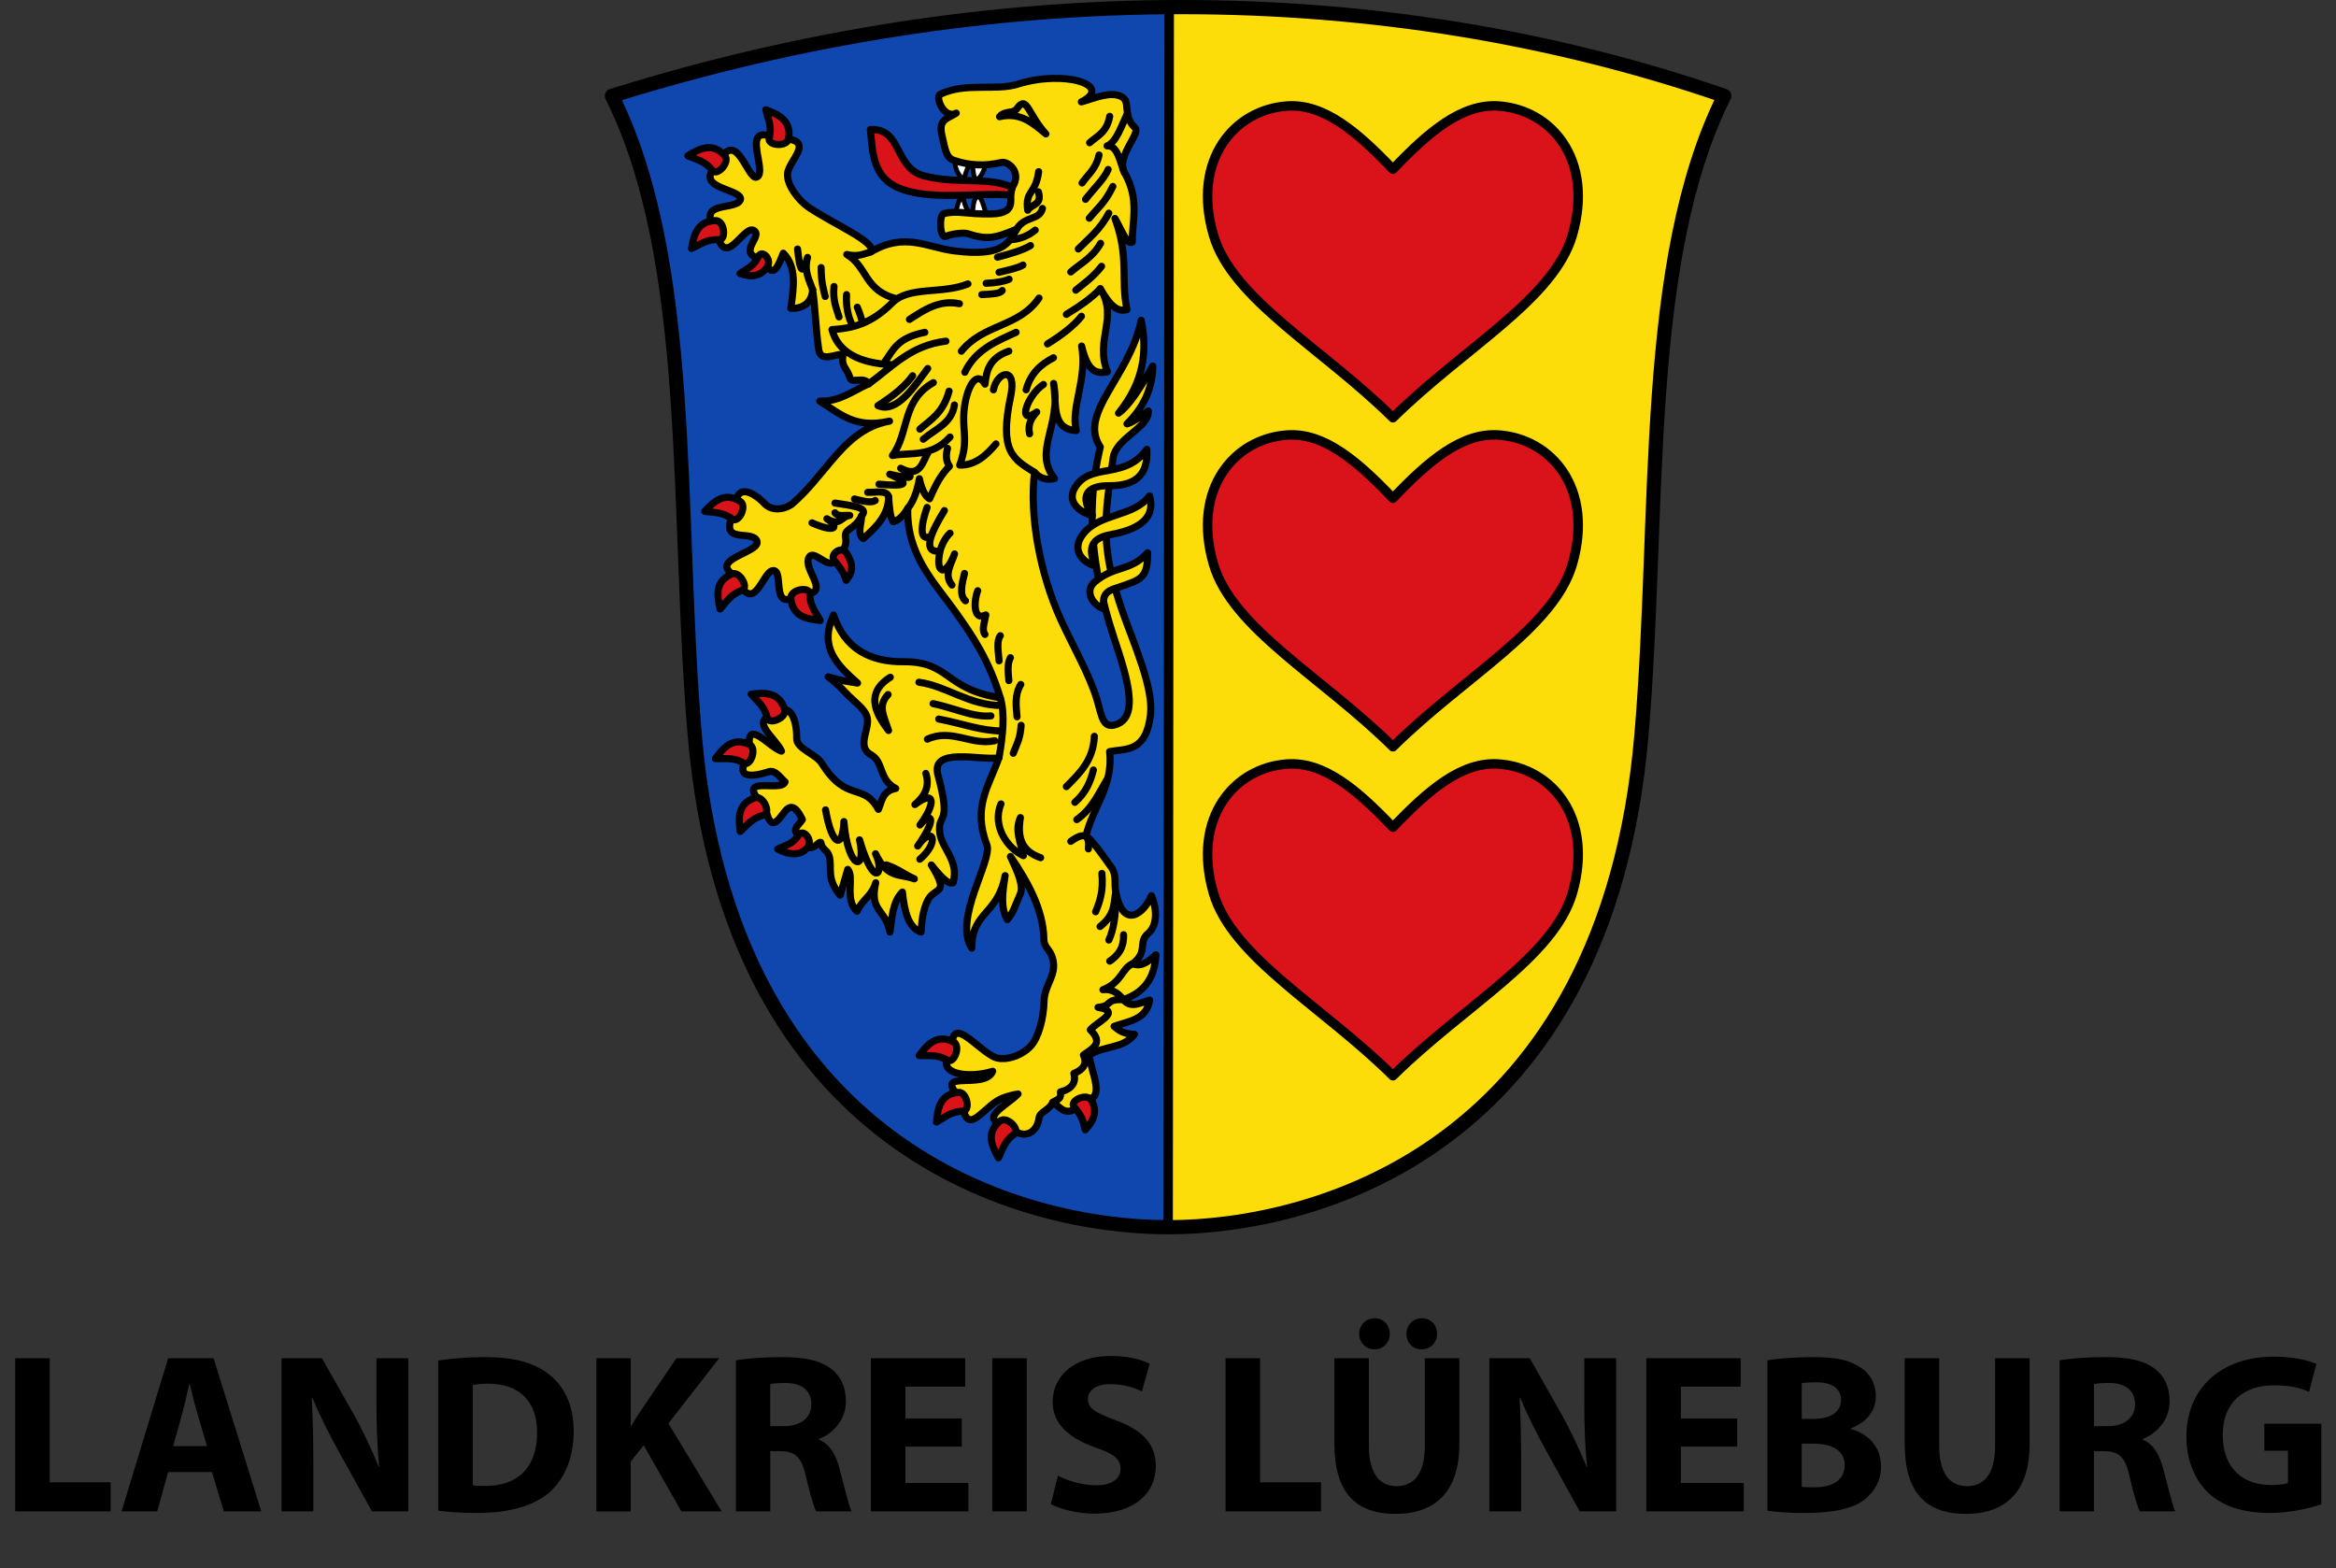
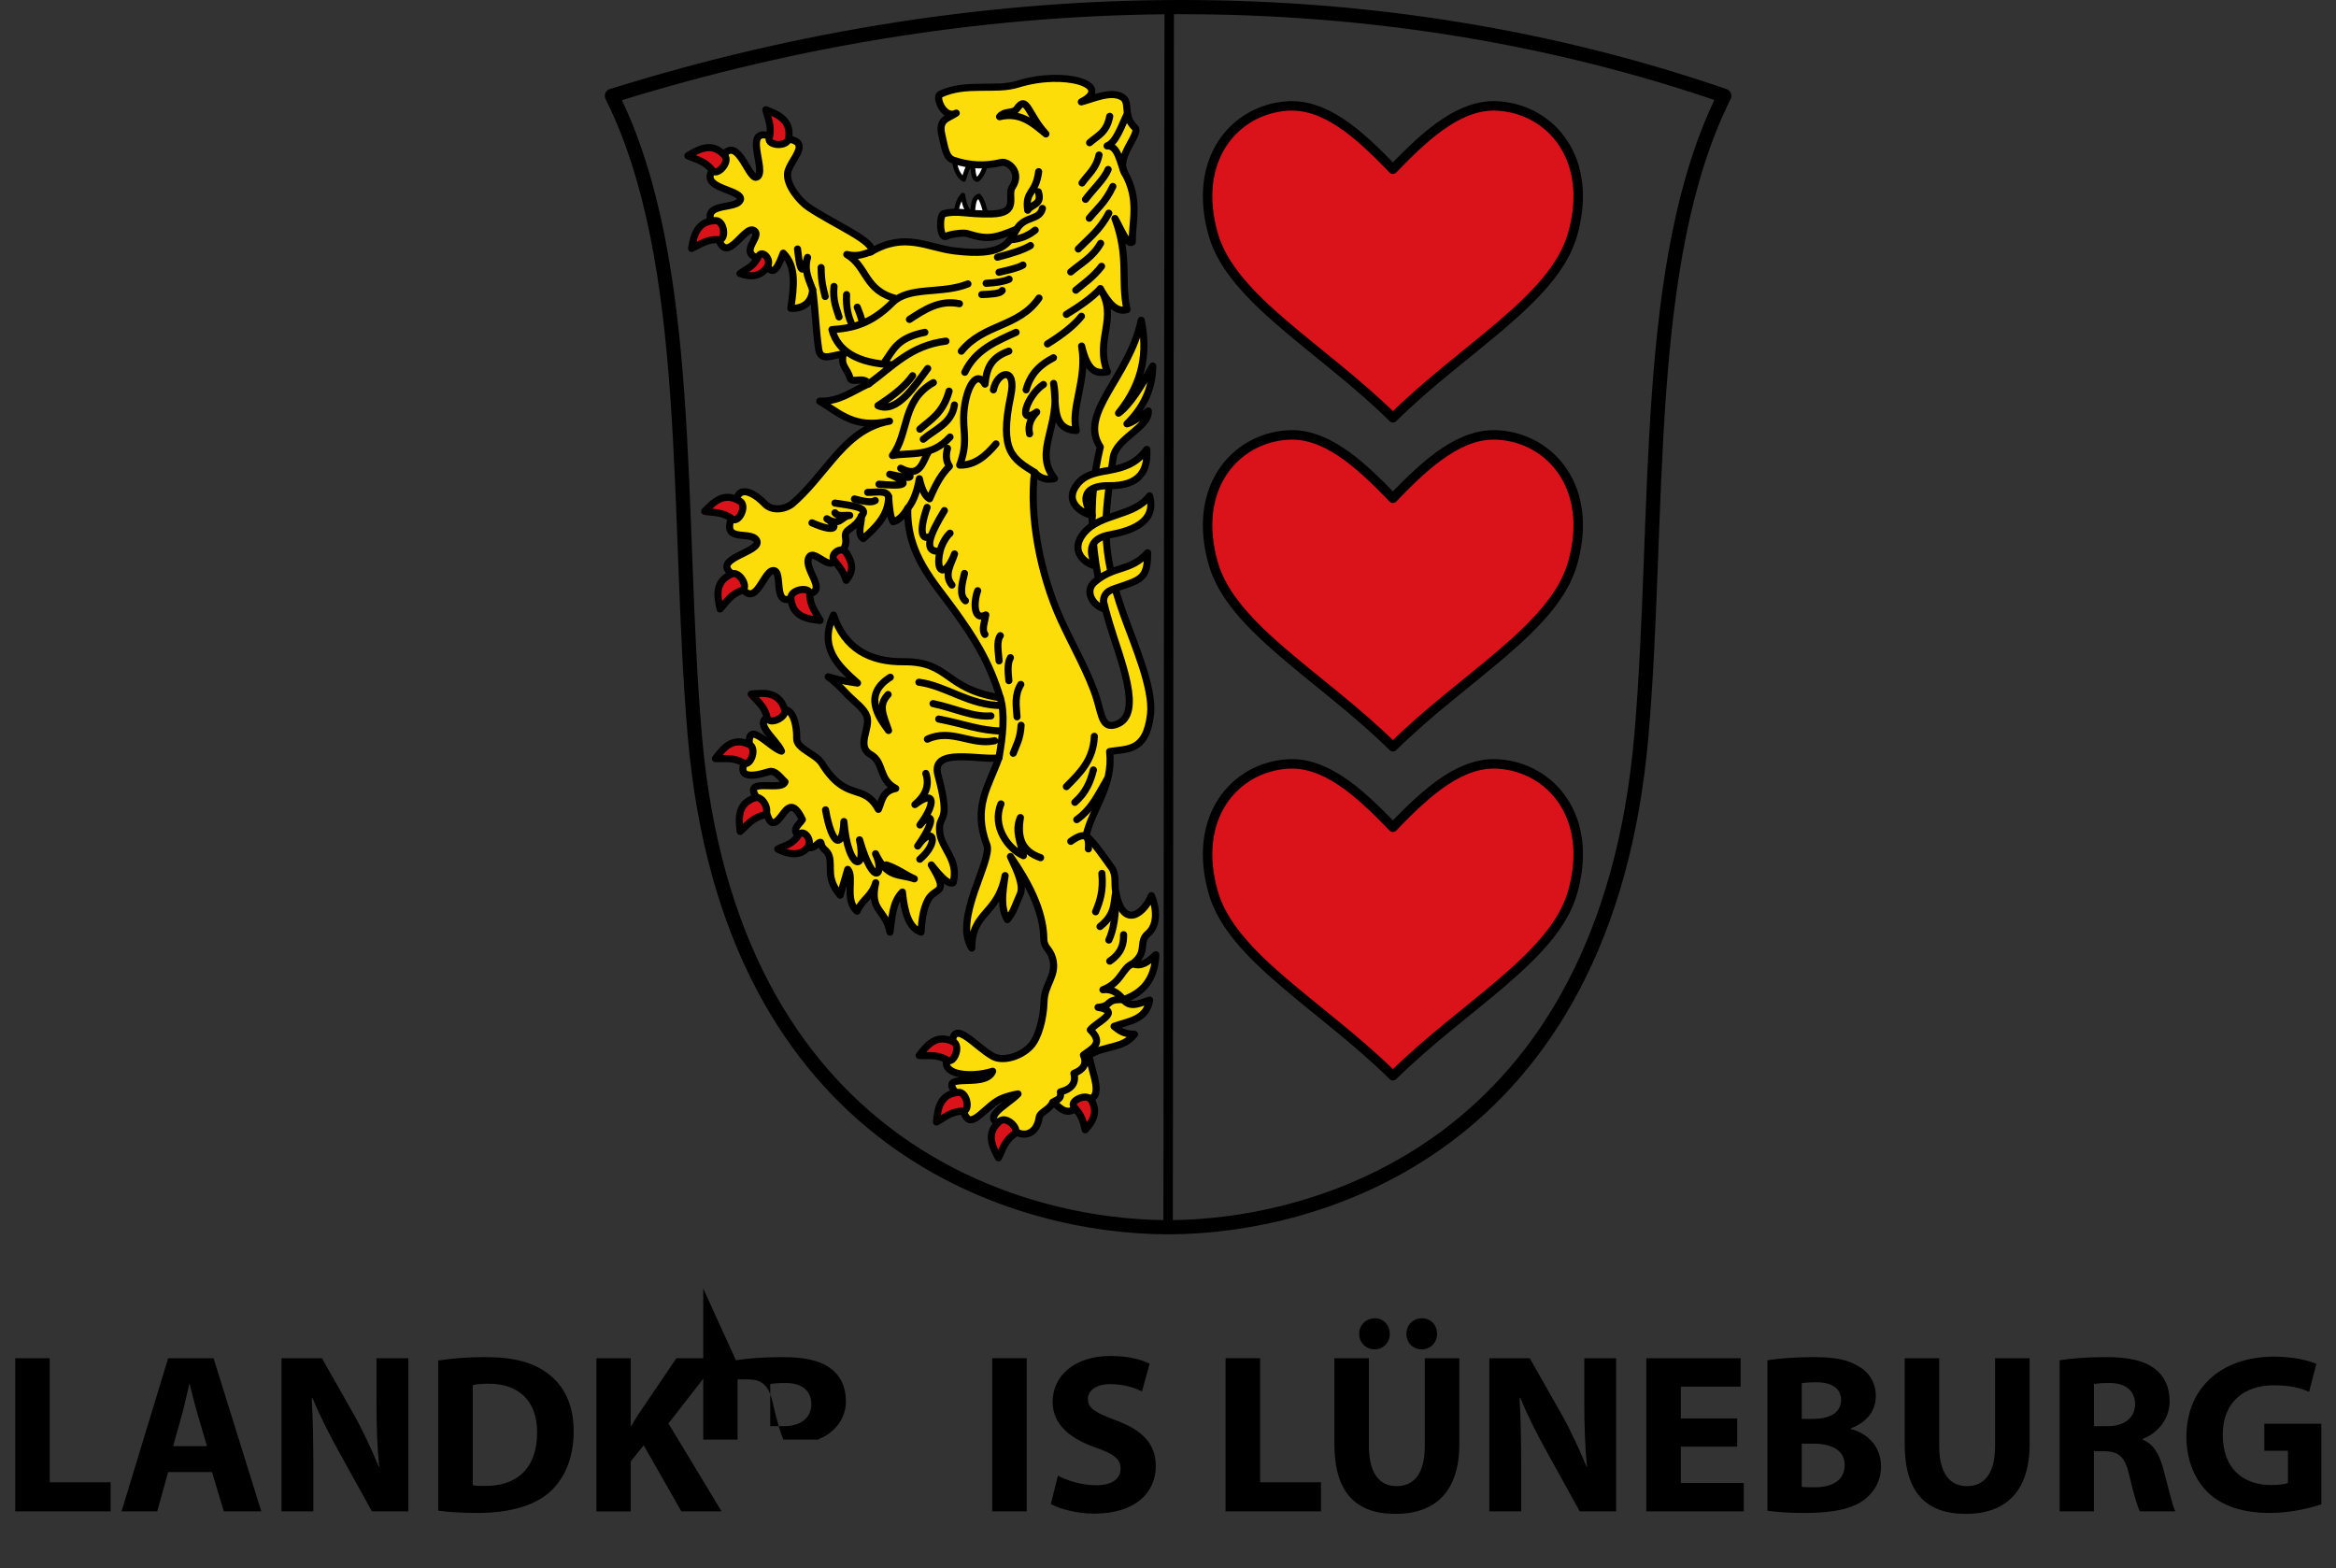
<svg xmlns="http://www.w3.org/2000/svg" id="Ebene_1" version="1.1" viewBox="0 0 987 662.55">
  <rect x="0" y="0" width="987" height="662.55" fill="#333333" stroke="none" />
  <defs>
    <style>
      .st0, .st1, .st2, .st3, .st4, .st5, .st6 {
        fill-rule: evenodd;
      }

      .st0, .st4 {
        fill: #fcdd09;
      }

      .st1 {
        fill: #fff;
        stroke-width: 2px;
      }

      .st1, .st2, .st7, .st4, .st5, .st8, .st6 {
        stroke-linejoin: round;
      }

      .st1, .st2, .st7, .st4, .st8, .st6 {
        stroke-linecap: round;
      }

      .st1, .st2, .st7, .st4, .st8, .st6, .st9 {
        stroke: #000;
      }

      .st2, .st5, .st6 {
        fill: #da121a;
      }

      .st2, .st9 {
        stroke-width: 4px;
      }

      .st3 {
        fill: #0f47af;
      }

      .st10, .st7, .st8, .st9 {
        fill: none;
      }

      .st7, .st4, .st5, .st6 {
        stroke-width: 3px;
      }

      .st5 {
        stroke: #000100;
      }

      .st8 {
        stroke-width: 6px;
      }
    </style>
  </defs>
  <g>
-     <path class="st3" d="M493.54,3.5c-79.86.32-155,12-235,37,35,70,27.01,176.83,35,270,15,175,138,208,200,208V3.5Z" />
-     <path class="st0" d="M493.54,3.5c79.86.32,155,12,235,37-35,70-27.01,176.83-35,270-15,175-138,208-200,208V3.5Z" />
    <g>
      <g>
        <path class="st8" d="M258.54,40.5c160-50,325-50,470,0-35,70-27.01,176.83-35,270-15,175-138,208-200,208s-185-33-200-208c-7.99-93.17,0-200-35-270" />
        <g>
          <path class="st2" d="M633.2,183.79c22.2,1.53,40.36,22.53,31.21,54.37-7.85,27.34-45.95,47.77-75.88,77.34-29.92-29.57-68.02-50.01-75.88-77.34-9.15-31.84,9.01-52.84,31.21-54.37,15.52-1.07,29.58,10.9,44.66,26.71,15.09-15.81,29.14-27.78,44.66-26.71h0Z" />
          <path class="st2" d="M633.2,44.79c22.2,1.53,40.36,22.53,31.21,54.37-7.85,27.33-45.95,47.77-75.88,77.34-29.92-29.57-68.02-50.01-75.88-77.34-9.15-31.84,9.01-52.84,31.21-54.37,15.52-1.07,29.58,10.9,44.66,26.71,15.09-15.81,29.14-27.78,44.66-26.71h0Z" />
          <path class="st2" d="M633.2,322.79c22.2,1.53,40.36,22.53,31.21,54.37-7.85,27.33-45.95,47.77-75.88,77.34-29.92-29.57-68.02-50.01-75.88-77.34-9.15-31.84,9.01-52.84,31.21-54.37,15.52-1.07,29.58,10.9,44.66,26.71,15.09-15.81,29.14-27.78,44.66-26.71h0Z" />
        </g>
        <g>
          <path class="st1" d="M403.27,66.65c-.07,4.68,1.99,7.97,3.92,9.14.69-1.87,1.53-6.05,3.37-6.55,1.01,2.39.22,6.08,2.39,6.61,1.47-.97,3.24-4.16,3.87-8" />
          <path class="st1" d="M403.54,91.53c.64-2.82.99-6.72,3.28-9.07.63,3.51,1.13,6.14,3.84,8.3.83-2.92.07-6.97,2.95-7.92,1.94,2.2,2.34,6.25,3.46,8.36" />
        </g>
        <path class="st4" d="M367.01,162.2c-1.91-3.46-7.09,0-7.83-2.47-1.32-4.41-4.1-4.93-2.88-10.12-3.75.04-9.58,3.56-10.38-1.95-1.34-9.26-1.44-17.96-2.58-25.29-.27,5.71-4.43,8.19-9.21,7.89,1.31-9.11,2.46-17.67-3.19-23.29-3.44,9.05-4.82,9.4-8.83,2.63-11.63-2.42.54-9.63-3.57-12.21-4.3-2.7-12.49,17.61-15.78.19-9.6-13.54,9.17-8.13,10.15-13.53-.23-4.65-21.17-4.29-9.2-15.12,7.24-15.64,12.28,7.34,15.97,5.92,5.14-1.98-7.68-23.76,8.08-16.34,18.52-.43,5.49,8.92,4.99,14.83-.43,5.03,5.12,11.65,8.72,14.1,10.71,7.28,29.16,14.95,26.49,18.97,14.44-8.51,23.78-1.79,35.51-.38,19.86,2.4,22.57-2.86,26.11-9.21-9.6,3.98-12.53,4.53-20.98,1.84-1.38-.44-6.76.15-8.77,1.13-2.91,1.41-3.12-9.04-1.06-9.54,6.01-1.47,9.49.35,20.1.14,12.3-.24,6.42-7.75,8.84-11.32,4.17-6.14-1.64-11.2-4.76-10.42-6.64,1.59-13.22,1.37-20.05-.95-3.31-1.13-3.67-5.36-4.9-10.5-1.65-6.89,2.33-6.97,6.03-9.42-5.09,2.76-9.05-6.83-6.78-7.93,10.77-5.2,23.29-1.33,32.71-4.28,20-6.27,40.68.55,26.93,7.48,5.06-1.38,12.07-4.59,16.78-2.31,4.5,2.18.2,7.77,5.88,13.24,2.56,2.47-8.2,12.35-4.42,18.98,6.51,11.4,3.11,20.5,3.29,29.3-2.1,1.64-4.75-5.56-7.33-9.96,6.07,16.41,2.37,25.49,5.07,38.51-4.56,1.29-7.7-2.71-11.27-8.83,7.78,12.36-2.45,21.51,3.01,35.13-4.8.83-8.28.04-10.9-10.9,2.52,14.05-4.72,25.9-2.25,35.69-10.69-.49-8.27-11.46-9.58-19.91,3.39,17.97-8.86,28.54.38,40.2-3.04.68-5.91.18-8.45-2.63-2.2,18.25,2.25,42.77,11.08,62.18,4.88,10.72,12.13,23.3,15.24,33.62,2.18,7.23,2.39,12.73,8.25,10.71,11.77-4.05,1.58-27.49-3.01-43.02-8.34-28.24-9.23-51.44-3.76-74.21-9.57-14.26,12.28-29.32,17.28-53.54,2.63,12.87,1.26,25.89-9.58,39.26,4.82-3.5,9.64-11.49,14.46-19.91-.12,10.03-4.28,17.89-10.9,24.42,1.86-.38,5.16-2.57,9.02-5.45.47,6.96-13.62,11.43-14.84,19.73-3.82,26.06-5.63,38.07,4.32,66.13,4.39,12.37,12.71,31.06,11.46,42.27-1.8,16.11-10.11,14.51-17.28,15.78,1.65,14.51-7.35,24.01-9.96,35.51,3.88,3.53,7.43,8.92,10.73,13.47,2.26,3.12,1.07,6.63,1.85,10.57,3.22,16.11,12.09,8.61,15.03,1.32,2.74,6.63,2.18,12.98-1.43,16-4.36,3.65.17,7.7-6.46,12.74,3.57,1.58,6.69-.91,9.77-3.76-.35,7.53-3.12,15.33-13.71,18.97,3.1,4.03,7.83,1.02,11.08.19-1.32,8.38-8.96,8.87-15.03,11.08,1.98,1.58,3.75,3.26,8.64,3.38-4.95,6.3-12.77,4.58-19.16,8.83.76,7.15,7.44,19.28-2.25,18.79-6.91,9.45-10.24,2.52-13.15,1.13-1.35,3.24-5.41,3.99-5.74,6.43-1.06,7.87-8.2,9.09-12.11,3.71-15.5-2.5-1.56-8.7,3.19-13.71-2.08.33-6.21,1.31-8.74,2.89-7.38,4.61-13.35,15.76-15.12-.64-13.41-13.54,9.79-3.51,13.15-11.83-9.55,3.1-25.85,1.68-17.1-8.83-.88-15.55,9.23-1.81,17.23,2.56,4.04,2.21,11.45.31,15.83-4.25,3.43-3.57,5.57-11.92,5.74-18.85.18-7.54,5.54-10.92,3.66-18.16-1.13-4.33-3.68-4.48-3.74-8.4-.18-12.25-6.98-24.49-14.11-34.81,3.29,7.06,5.7,12.49,4.02,16.16-2.27,4.95-2.46,6.99-5.33,10.52-2.88-5.01-2.12-10.92-.94-18.6-3.16,16.81-14.07,15.03-14.09,30.62-7.95-12.13,8.86-37.16,6.39-43.58-6.2-16.13.96-25.03,5.07-36.82-7.64,1.32-29.04-4.86-25.74,7.33,5.92,21.87-.18,15.58.75,24.21.75,6.96,8.25,11.66,5.64,21.25-1.89.64-4.08-1.16-9.21-7.52,8.09,13.09,1.49,8.9-1.58,15.09-1.92,3.86-2.49,8.57-2.74,13.28-5.32-1.76-7.04-8.7-7.89-16.91-4.25,4.21-4.34,10.8-5.26,16.91-1.85-9.83-8.82-8.67-6.01-20.85-1.81,5.98-5.51,6.77-7.89,12.02-5.47-4.67-1.01-14.6-3.94-17.66l-3.19,10.9c-5.98-6.92-3.35-11.74-4.57-16.28-.82-3.03-3.03-2.75-3.51-5.7-.38-2.38-4.95,6.98-7.7-2.25-5.94-2.93-1.73-5.23-.19-7.7-4.1-8.7-6.67-4.38-8.66-1.8-2.39,3.12-5.02,6.18-6.94-3.09-14.59-15.33,6.84-6.12,8.27-11.08-1.58-1.17-3.95-5.17-6.79-4.27-8.15,2.56-15.36,2.91-7.86-8.31-2.92-15.94,8.05-1.81,13.15-.38-2.41-5.55-14.73-13.71-1.88-15.22,5.38-6.32,8.5,2.36,8.29,9.81-.12,4.46,8.04,6.43,10.68,10.66,10.47,16.77,17.42,7.71,23.86,19.35,1.51-3.46,1.6-7.71,7.33-8.83-7.32-3.76-4.9-11.13-10.52-14.28-6.47-3.63.08-11.22-1.71-16.27-1.13-3.17-4.73-5.68-7.64-8.57-2.86-2.84-4.43-4.92-8.68-8.04,6.7,1.98,8.97,2.06,12.4,2.63-8.33-7.43-16.5-14.95-10.14-28.74,4.68,14.16,15.31,19.85,29.49,19.73,19.86-.17,17.16,11.55,40.95,15.22-4.75-15.95-11.86-26.34-18.79-36.07-9.22-12.94-20.79-24.22-20.29-43.96-2.05,3.46-4.11,5.19-6.17,5.64-1.26-1.95-1.64-6.11-1.91-10.53-.06,7.8-5.25,12.8-10.71,17.66-2.75-1.95-.67-6.3-.75-9.58-2.65,5.84-7.51,5.16-6.75,9.12.62,3.21-.77,6.15-3.58,6.66-1.44,10.46-9.44-2.44-11.83,1.69-3.13,5.41,11.28,16.59-4.51,15.59-12.11,8.69-5.76-10.31-10.71-9.96-4.65.34-7.97,20.23-15.78,2.44-12.8-7.51,11.74-10,8.83-15.22-2.63-4.73-17.22,2.5-8.83-13.15-.44-11.79,7.82-7.02,12.24-2.32,2.77,2.94,7.66,2.78,11.43.25,6.74-5.79,11.42-12.14,17.19-18.89,5.98-6.98,13.12-14.3,24.13-16.24-14.72,3.33-20.74-3.13-29.5-8.45,8.24.26,13.24-3.9,20.67-7.33h.01Z" />
      </g>
      <g>
        <g>
          <path class="st5" d="M290.62,65.8c4.66-2.81,10.15-5.97,15.52-.16,2.57,2.78-3.17,9.02-5.19,6.36-3.02-3.97-6.8-4.58-10.33-6.2Z" />
-           <path class="st6" d="M367.76,54.72c13.74-.56,9.72,16.47,23.08,19.69,14.77,3.56,25.87.03,36.86,4.67l-.67,3.31c-15.72-1.15-36,2.84-48.95-3.76-9.39-4.91-9.42-14.9-10.32-23.9" />
        </g>
        <g>
          <g>
            <path class="st4" d="M455.31,204.42c-6.11,7.46,1.52,12.29,6.18,13.37-6.62-10.24.39-12.67,7.02-12.58,13.36.18,16.57-6.71,16.03-15.36-8.97,12.46-22.23,6.02-29.23,14.56h0Z" />
            <path class="st4" d="M457.93,225.25c-6.11,7.46.33,12.82,4.99,13.91-5.15-10.64,2.25-12.54,6.76-13.37,13.13-2.45,18.43-7.91,16.03-16.29-6.58,8.87-20.77,7.22-27.77,15.76h0Z" />
            <path class="st4" d="M462.58,245.84c-4.7,3.93-.6,10.3,4.05,11.38-1.83-7.18,2.94-8.05,5.69-8.99,9.98-3.4,12.59-3.93,12.57-14.69-7.38,8.08-13.84,5.19-22.32,12.3h0Z" />
          </g>
          <path class="st7" d="M441.91,56.59c-7.56-8.19-8.03-16.73-12.18-10.75-1.67,2.42-5.11.7-7.4,3.46,8.54-1.97,13.62,2.28,19.58,7.29M476.37,47.97c-2.42,4.71-4.6,12.15-8.61,13.68,4.55-.4,5.45,7.09,7.37,11.32M468.88,49.15c-1.26,6.87-5.27,8.24-8.5,11.16M470.2,78.78c-3.32,6.99-6.64,9.29-9.96,13.42M468.21,71.6c-1.52,3.87-6.37,8.41-9.56,12.62M464.36,65.49c-1.27,5.9-4.63,8.15-7.17,11.82M438.85,72.53c-1.25,9.7-5.78,7.79-4.63,16.29,1.52-2.58,6.33-2.19,4.49-7.79M468.48,90.06c-3.77,7.16-8.46,10.61-12.88,15.14M437.39,97.23c-2.79,2.23-6.11,3.84-10.63,4.07M440.45,88.07c-1.31,5.24-7.37,2.93-10.88,8.75M435.4,103.74c-2.97,1.85-8.17,3.42-13.95,4.92M432.21,111.98c-2.17,1.26-5.37,1.93-10.1,3.06M426.36,117.96c-2.01.93-5.21,1.51-9.7,1.73M362.21,129.78c1.07,2.61,1.87,4.95,2.24,6.85M357.69,124.47c-.26,4.83.49,9.37,2.71,13.5M352.38,121.02c-.57,6.09,1.03,9.13,2.12,12.88M346.93,113.05c.07,6.6.99,8.97,1.73,12.22M336.97,105.21c1.41,13.24,2.82,8.26,4.23,3.55-1.58,5.81.72,9.48,2.15,13.62M367.95,106.41c-2.97.87-5.52,2.25-10.17,1.11,8.82,5.15,7.3,15.4,21.25,18.74M408.97,119.95c-11.03,4.45-24.84.83-31.94,7.94-8.9,8.92-16.69,10.83-25.51,11.36,2.49,9.29,11.03,14.3,25.83,14.88M423.45,122.74c-.86,1.44-4.67,1.5-8.63,1.73M405.38,128.32c-8.43-1.74-14.76,2.51-21.12,6.64M390.77,140.41c-11.9,2.36-13.38,7.64-16.87,12.35M399.67,144.13c-14.83,1.81-22.28,10.51-32.65,18.07M465.03,102.81c-3.38,5.95-8.28,8.38-12.62,12.09M465.43,112.51c-3.63,4.68-7.26,7.05-10.89,10.1M464.9,122c-3.54,3.82-8.69,7.37-14.35,10.84M429.3,140.41c-8.46,3.86-17.15,7.38-21.65,16.87M438.99,125.93c-8.57,12.44-23.32,10.74-32.81,22.45M385.59,158.74c-3.16,4.47-8.12,8.43-14.64,12.64,8.02,3.5,15.62-8.45,21.02-15.7M392.47,190.51c-2.7,4.46-3.56,11.83-11.91,7.32,8.18,5.27,2.3,4.15-4.63,2.54,10.5,4.77,4.96,5.05-4.55,4.2M394.36,161.66c-13.46,7.6-10.14,21.16-17.29,30.79,7.56-1.44,16.38.97,24.33-7.81M401,165.25c-2.6,9.42-7.75,12-12.35,16.07M403.26,171.09c-1.12,7.82-8.16,10.21-13.15,14.48M400.34,189.42c-.96,3.55-.34,5.78.81,7.58-3.01,3.01-5.36,6.6-8.38,13.73-1.78-.96-3.25-3.62-4.32-8.47-.68,4.08-2.17,9.28-4.91,12.53M369.79,211.47c-1.57,1.13-5.11.29-8.77-.66M375.48,209.91c-.82-3.03-5.44-1.79-8.88-1.89M352.78,212.54c6.59,1.06,14.83,1.68,11.23,5.46M352.78,216.65c1.25,1.75,4.04.95,6.25,1.11-3.62.44-4.18,4.86-9.66,1.41,5.26,3.46,3.91,6.21-6.29,1.73M391.18,326.77c1.77,5.36-.38,9.57-4.62,13.16,8.76-6.71,8.81-.29,2.13,8.62,4.28-5.34,7.99-3.87-.95,8.9,6.3-9.11,9.62-1.87.91,5.58M375.24,293.43c-4.34,4.57-2.08,8.54.19,15.2-4.06-5.48-11.08-15.09.74-22.5M418.67,302.46c-7.55.68-15.56-3.36-24.44-5.18M420.27,312.96c-9.86,2.13-18.29-5.36-28.43-.66M423.6,308.86c-9.62-.13-16.11-2.98-26.97-5.07M423.38,298.08c-13.8.06-23.55-8.33-35.12-9.84M422.64,294.82c2.05,6.67,1.1,15.99-.56,25.36M478.62,407.16c-4.59,1.74-4.56,7.87-12.61,11,3.06-.43,5.96.75,8.67,4.21-7.85-.41-4.6,2.76-10.74,3.22,10.34,1.77-.56,6.14-3.27,9.51,5.89,5.75.72,7.94-2.9,10.64,1.66,3.8-.09,6.23-4.02,7.76.96,3.79-.65,6.52-5.71,7.83.6,3.44-1.92,3.23-3.23,4.44M374.45,365.42c4.76,1.52,8.02,4.22,11.88,5.88-6.33-2.2-11.42-.09-16.4-10.6,3.98,8.09-.46,15.61-6.76-5.88,3.08,14.14-4.97,12.5-6.61-7.72-.48,11.89-5.03,10.48-7.75-4.94M474.74,394.91c.06,3.8-.73,7.65-5.85,11.16M468.5,397.17c1.92-4.02,3.11-10.42,2.99-20.07-1.15,3.49.38,8.8-6.71,14.36M465.57,369.01c.71,7.68-.94,11.99-2.66,16.21M459.86,358.65c.5-5.45-1.22-7.63-7.44-3.19M467.83,329.16c-3.63,6.01-6.27,12.46-12.88,17.14M439.67,362.37c-8.26-2.84-9.87-8.75-8.53-16.95-2.55,5.64.26,10.79,1.26,16.1-6.38-2.84-13.46-12.32-9.47-21.86M461.98,325.31c-1.23,4.84-3.1,9.55-7.84,13.68M462.38,311.09c-.44,10.12-6.21,15.62-11.82,21.25M431.43,306.44c-.31,5.8-2.03,8.32-3.32,11.82M456.93,133.62c-3.03,3.82-7.96,7.73-14.35,11.69M445.11,151.15c-5.13,2.66-9.59,6.32-11.56,13.55M440.86,162.44c-6.81,4.42-11.47,17.88-2.82,11.64-2.31,2.49-3.88,5.31-3.02,9.21M419.74,164.7c1.56-7.79,10.03-10.23,7.31,2.59-5.02,23.67,1.09,26.62,10.05,32.28M426.25,148.36c-8.27,2.86-9.46,8.29-10.07,13.93-4.09-7.04-8.81,3.57-9.01,13.99-.13,6.96,1.74,11.06-1.69,20.22,6.37.16,11.07-3.85,15.33-8.96M431.3,289.17c-2.73,4.56-1.92,9.12-1.59,13.68M426.92,277.87c-1.39,2.53-1,6.13-.66,9.7M422.66,268.57c-1.7,2.27-.84,6.68-.53,10.63M416.16,268.04c-1.49-1.94-.1-5.32.36-8.24-5.8,2.89-4.84-6.88-3.42-10.22M407.52,242.27c-.97,3.97-2.4,9.18.4,11.56M391.71,214.38c-3.79,10.82-1.96,14.48,1.85,11.87M401.41,225.27c-1.98,1.76-3.66,5.18-4.22,7.61-2.12,9.17,2.15,11.43,6.12,1.15-1.36,4.38-4.68,8.77-1.1,13.15M399.02,215.71c-6.31,10.26-9.24,17.83-1.82,17.18" />
        </g>
        <g>
          <path class="st5" d="M323.58,46.37c5.08,1.97,10.93,4.38,9.62,12.18-.62,3.73-9.07,3.01-8.2-.22,1.3-4.82-.54-8.18-1.42-11.97Z" />
          <path class="st5" d="M292.2,104.96c.97-5.36,2.23-11.56,10.14-11.76,3.79-.1,4.68,8.34,1.34,8.1-4.98-.36-7.93,2.08-11.48,3.66h0Z" />
          <path class="st5" d="M312.67,115.57c5.11,1.87,9.03.92,11.51-2.8,2.1-3.15-2.19-7.5-3.67-4.5-2.21,4.48-4.68,5.04-7.84,7.3Z" />
          <path class="st5" d="M297.74,216.03c3.76-3.94,8.21-8.43,14.93-4.25,3.22,2-.67,9.54-3.33,7.5-3.96-3.04-7.77-2.62-11.6-3.25Z" />
          <path class="st5" d="M304.24,257.28c-1.16-5.32-2.39-11.52,4.83-14.75,3.46-1.54,7.53,5.9,4.35,6.96-4.73,1.58-6.52,4.97-9.19,7.79Z" />
          <path class="st5" d="M346.55,262.16c-5.41-.62-11.68-1.47-12.39-9.36-.34-3.77,8.02-5.21,7.99-1.86-.04,4.99,2.58,7.78,4.4,11.22Z" />
          <path class="st5" d="M357.53,245.2c3.38-4.27,2.69-7.43.05-11.62-2.02-3.2-7.18.62-5.08,3.22,2.06,2.56,3.88,4.69,5.03,8.4h0Z" />
          <path class="st5" d="M317.38,293.26c5.42-.58,11.72-1.13,14.14,6.4,1.16,3.61-6.68,6.84-7.39,3.58-1.06-4.88-4.23-7.02-6.75-9.98h0Z" />
          <path class="st5" d="M302.27,320.51c3.27-4.36,7.17-9.33,14.33-5.97,3.43,1.61.45,9.55-2.43,7.84-4.29-2.55-8.02-1.7-11.9-1.87h0Z" />
          <path class="st5" d="M312.74,351.3c-.65-5.41-1.29-11.7,6.21-14.23,3.59-1.21,6.93,6.58,3.68,7.34-4.86,1.13-6.96,4.33-9.89,6.89h0Z" />
          <path class="st5" d="M328.62,358.74c4.81,2.56,9.88,2.98,12.69-.85,2.24-3.05-1.94-7.9-3.83-5.14-2.81,4.13-5.42,4.18-8.87,5.98Z" />
          <path class="st5" d="M388.36,445.95c3.3-4.33,7.24-9.28,14.38-5.85,3.41,1.64.37,9.55-2.49,7.82-4.27-2.59-8.01-1.76-11.89-1.97h0Z" />
          <path class="st5" d="M395.68,474.06c.53-5.42,1.27-11.7,9.14-12.55,3.76-.41,5.35,7.92,2,7.96-4.99.05-7.73,2.72-11.14,4.59h0Z" />
          <path class="st5" d="M421.85,489.19c-2.59-4.79-5.48-10.42.58-15.51,2.9-2.44,8.86,3.59,6.1,5.49-4.11,2.83-4.9,6.57-6.68,10.03h0Z" />
          <path class="st5" d="M458.53,477.35c3.71-3.99,5.29-7.95,2.59-12.53-1.92-3.26-9.48.31-7.29,2.83,3.27,3.77,3.84,5.9,4.7,9.7h0Z" />
        </g>
      </g>
    </g>
    <path class="st9" d="M494.01,2.52l-.46,515.98" />
  </g>
  <g>
    <rect class="st10" y="570.39" width="987" height="69.21" />
    <path d="M6.43,573.85h14.59v52.41h25.73v12.29H6.43v-64.7Z" />
    <path d="M71.04,621.94l-4.61,16.61h-15.07l19.68-64.7h19.2l20.16,64.7h-15.84l-4.99-16.61h-18.53ZM87.45,611l-4.03-13.73c-1.15-3.84-2.3-8.64-3.26-12.48h-.19c-.96,3.84-1.92,8.74-2.98,12.48l-3.84,13.73h14.3Z" />
    <path d="M118.94,638.55v-64.7h17.09l13.44,23.71c3.84,6.82,7.58,14.88,10.56,22.17h.19c-.86-8.54-1.15-17.28-1.15-27.07v-18.81h13.44v64.7h-15.36l-13.82-24.96c-3.84-6.91-8.16-15.26-11.23-22.85h-.38c.48,8.64.67,17.76.67,28.32v19.49h-13.44Z" />
    <path d="M185.18,574.81c5.38-.86,12.38-1.44,19.68-1.44,12.38,0,20.45,2.3,26.59,6.91,6.72,4.99,10.94,12.96,10.94,24.38,0,12.38-4.51,20.93-10.66,26.21-6.82,5.66-17.28,8.35-29.95,8.35-7.58,0-13.06-.48-16.61-.96v-63.45ZM199.77,627.51c1.25.29,3.36.29,5.09.29,13.34.1,22.08-7.2,22.08-22.65,0-13.44-7.87-20.54-20.54-20.54-3.17,0-5.38.29-6.62.58v42.33Z" />
    <path d="M252,573.85h14.5v28.61h.19c1.44-2.5,2.98-4.8,4.51-7.1l14.59-21.5h18.05l-21.41,27.55,22.46,37.15h-16.99l-15.93-27.93-5.47,6.82v21.12h-14.5v-64.7Z" />
-     <path d="M310.94,574.71c4.7-.77,11.62-1.34,19.49-1.34,9.6,0,16.32,1.44,20.93,5.09,3.94,3.07,6.05,7.68,6.05,13.63,0,8.16-5.86,13.82-11.42,15.84v.29c4.51,1.82,7.01,6.05,8.64,12,2.02,7.39,3.94,15.84,5.18,18.33h-14.97c-.96-1.92-2.59-7.1-4.42-15.07-1.82-8.16-4.61-10.27-10.65-10.37h-4.32v25.44h-14.5v-63.83ZM325.43,602.55h5.76c7.3,0,11.62-3.65,11.62-9.31s-4.03-8.93-10.75-8.93c-3.55,0-5.57.19-6.62.48v17.76Z" />
-     <path d="M406.36,611.19h-23.81v15.36h26.59v12h-41.18v-64.7h39.84v12h-25.25v13.44h23.81v11.9Z" />
+     <path d="M310.94,574.71c4.7-.77,11.62-1.34,19.49-1.34,9.6,0,16.32,1.44,20.93,5.09,3.94,3.07,6.05,7.68,6.05,13.63,0,8.16-5.86,13.82-11.42,15.84v.29h-14.97c-.96-1.92-2.59-7.1-4.42-15.07-1.82-8.16-4.61-10.27-10.65-10.37h-4.32v25.44h-14.5v-63.83ZM325.43,602.55h5.76c7.3,0,11.62-3.65,11.62-9.31s-4.03-8.93-10.75-8.93c-3.55,0-5.57.19-6.62.48v17.76Z" />
    <path d="M433.82,573.85v64.7h-14.59v-64.7h14.59Z" />
    <path d="M446.97,623.48c3.84,2.02,9.98,4.03,16.22,4.03,6.72,0,10.27-2.78,10.27-7.01s-3.07-6.33-10.85-9.02c-10.75-3.84-17.85-9.79-17.85-19.2,0-11.04,9.31-19.39,24.48-19.39,7.39,0,12.67,1.44,16.51,3.26l-3.26,11.71c-2.5-1.25-7.2-3.07-13.44-3.07s-9.41,2.98-9.41,6.24c0,4.13,3.55,5.95,12,9.12,11.42,4.22,16.7,10.18,16.7,19.29,0,10.85-8.26,20.06-26.01,20.06-7.39,0-14.69-2.02-18.33-4.03l2.98-12Z" />
    <path d="M517.82,573.85h14.59v52.41h25.73v12.29h-40.32v-64.7Z" />
    <path d="M578.39,573.85v37.15c0,11.23,4.32,16.89,11.71,16.89s11.9-5.38,11.9-16.89v-37.15h14.59v36.29c0,19.97-10.08,29.47-26.97,29.47s-25.82-9.12-25.82-29.66v-36.09h14.59ZM574.26,563.58c0-3.74,2.88-6.62,6.62-6.62,3.55,0,6.33,2.78,6.33,6.62,0,3.55-2.69,6.53-6.43,6.53s-6.53-2.98-6.53-6.53ZM594.23,563.58c0-3.74,2.78-6.62,6.53-6.62s6.43,2.78,6.43,6.62c0,3.55-2.69,6.53-6.53,6.53s-6.43-2.98-6.43-6.53Z" />
    <path d="M629.27,638.55v-64.7h17.09l13.44,23.71c3.84,6.82,7.58,14.88,10.56,22.17h.19c-.86-8.54-1.15-17.28-1.15-27.07v-18.81h13.44v64.7h-15.36l-13.82-24.96c-3.84-6.91-8.16-15.26-11.23-22.85h-.38c.48,8.64.67,17.76.67,28.32v19.49h-13.44Z" />
    <path d="M734,611.19h-23.81v15.36h26.59v12h-41.18v-64.7h39.84v12h-25.25v13.44h23.81v11.9Z" />
    <path d="M746.77,574.71c3.84-.67,11.52-1.34,18.91-1.34,8.93,0,14.4.86,19.2,3.65,4.51,2.4,7.68,6.82,7.68,12.77s-3.36,10.94-10.66,13.73v.19c7.39,1.92,12.86,7.58,12.86,15.84,0,5.95-2.69,10.56-6.72,13.82-4.7,3.74-12.58,5.86-25.44,5.86-7.2,0-12.58-.48-15.84-.96v-63.55ZM761.27,599.48h4.8c7.78,0,11.81-3.17,11.81-7.97s-3.74-7.49-10.37-7.49c-3.26,0-5.09.19-6.24.38v15.07ZM761.27,628.18c1.44.19,3.17.19,5.66.19,6.62,0,12.48-2.59,12.48-9.41,0-6.43-5.86-9.02-13.15-9.02h-4.99v18.24Z" />
    <path d="M819.35,573.85v37.15c0,11.23,4.32,16.89,11.71,16.89s11.9-5.38,11.9-16.89v-37.15h14.59v36.29c0,19.97-10.08,29.47-26.97,29.47s-25.82-9.12-25.82-29.66v-36.09h14.59Z" />
    <path d="M870.23,574.71c4.7-.77,11.62-1.34,19.49-1.34,9.6,0,16.32,1.44,20.93,5.09,3.94,3.07,6.05,7.68,6.05,13.63,0,8.16-5.86,13.82-11.42,15.84v.29c4.51,1.82,7.01,6.05,8.64,12,2.02,7.39,3.94,15.84,5.18,18.33h-14.98c-.96-1.92-2.59-7.1-4.42-15.07-1.82-8.16-4.61-10.27-10.66-10.37h-4.32v25.44h-14.49v-63.83ZM884.72,602.55h5.76c7.3,0,11.62-3.65,11.62-9.31s-4.03-8.93-10.75-8.93c-3.55,0-5.57.19-6.62.48v17.76Z" />
    <path d="M980.81,635.57c-4.51,1.54-13.06,3.65-21.6,3.65-11.81,0-20.35-2.98-26.3-8.64-5.86-5.66-9.12-14.11-9.12-23.61.1-21.5,15.74-33.79,36.96-33.79,8.35,0,14.78,1.63,17.95,3.07l-3.07,11.81c-3.55-1.63-7.87-2.78-14.98-2.78-12.19,0-21.5,6.82-21.5,20.93s8.45,21.21,20.45,21.21c3.26,0,5.95-.38,7.1-.86v-13.63h-9.98v-11.42h24.09v34.08Z" />
  </g>
</svg>